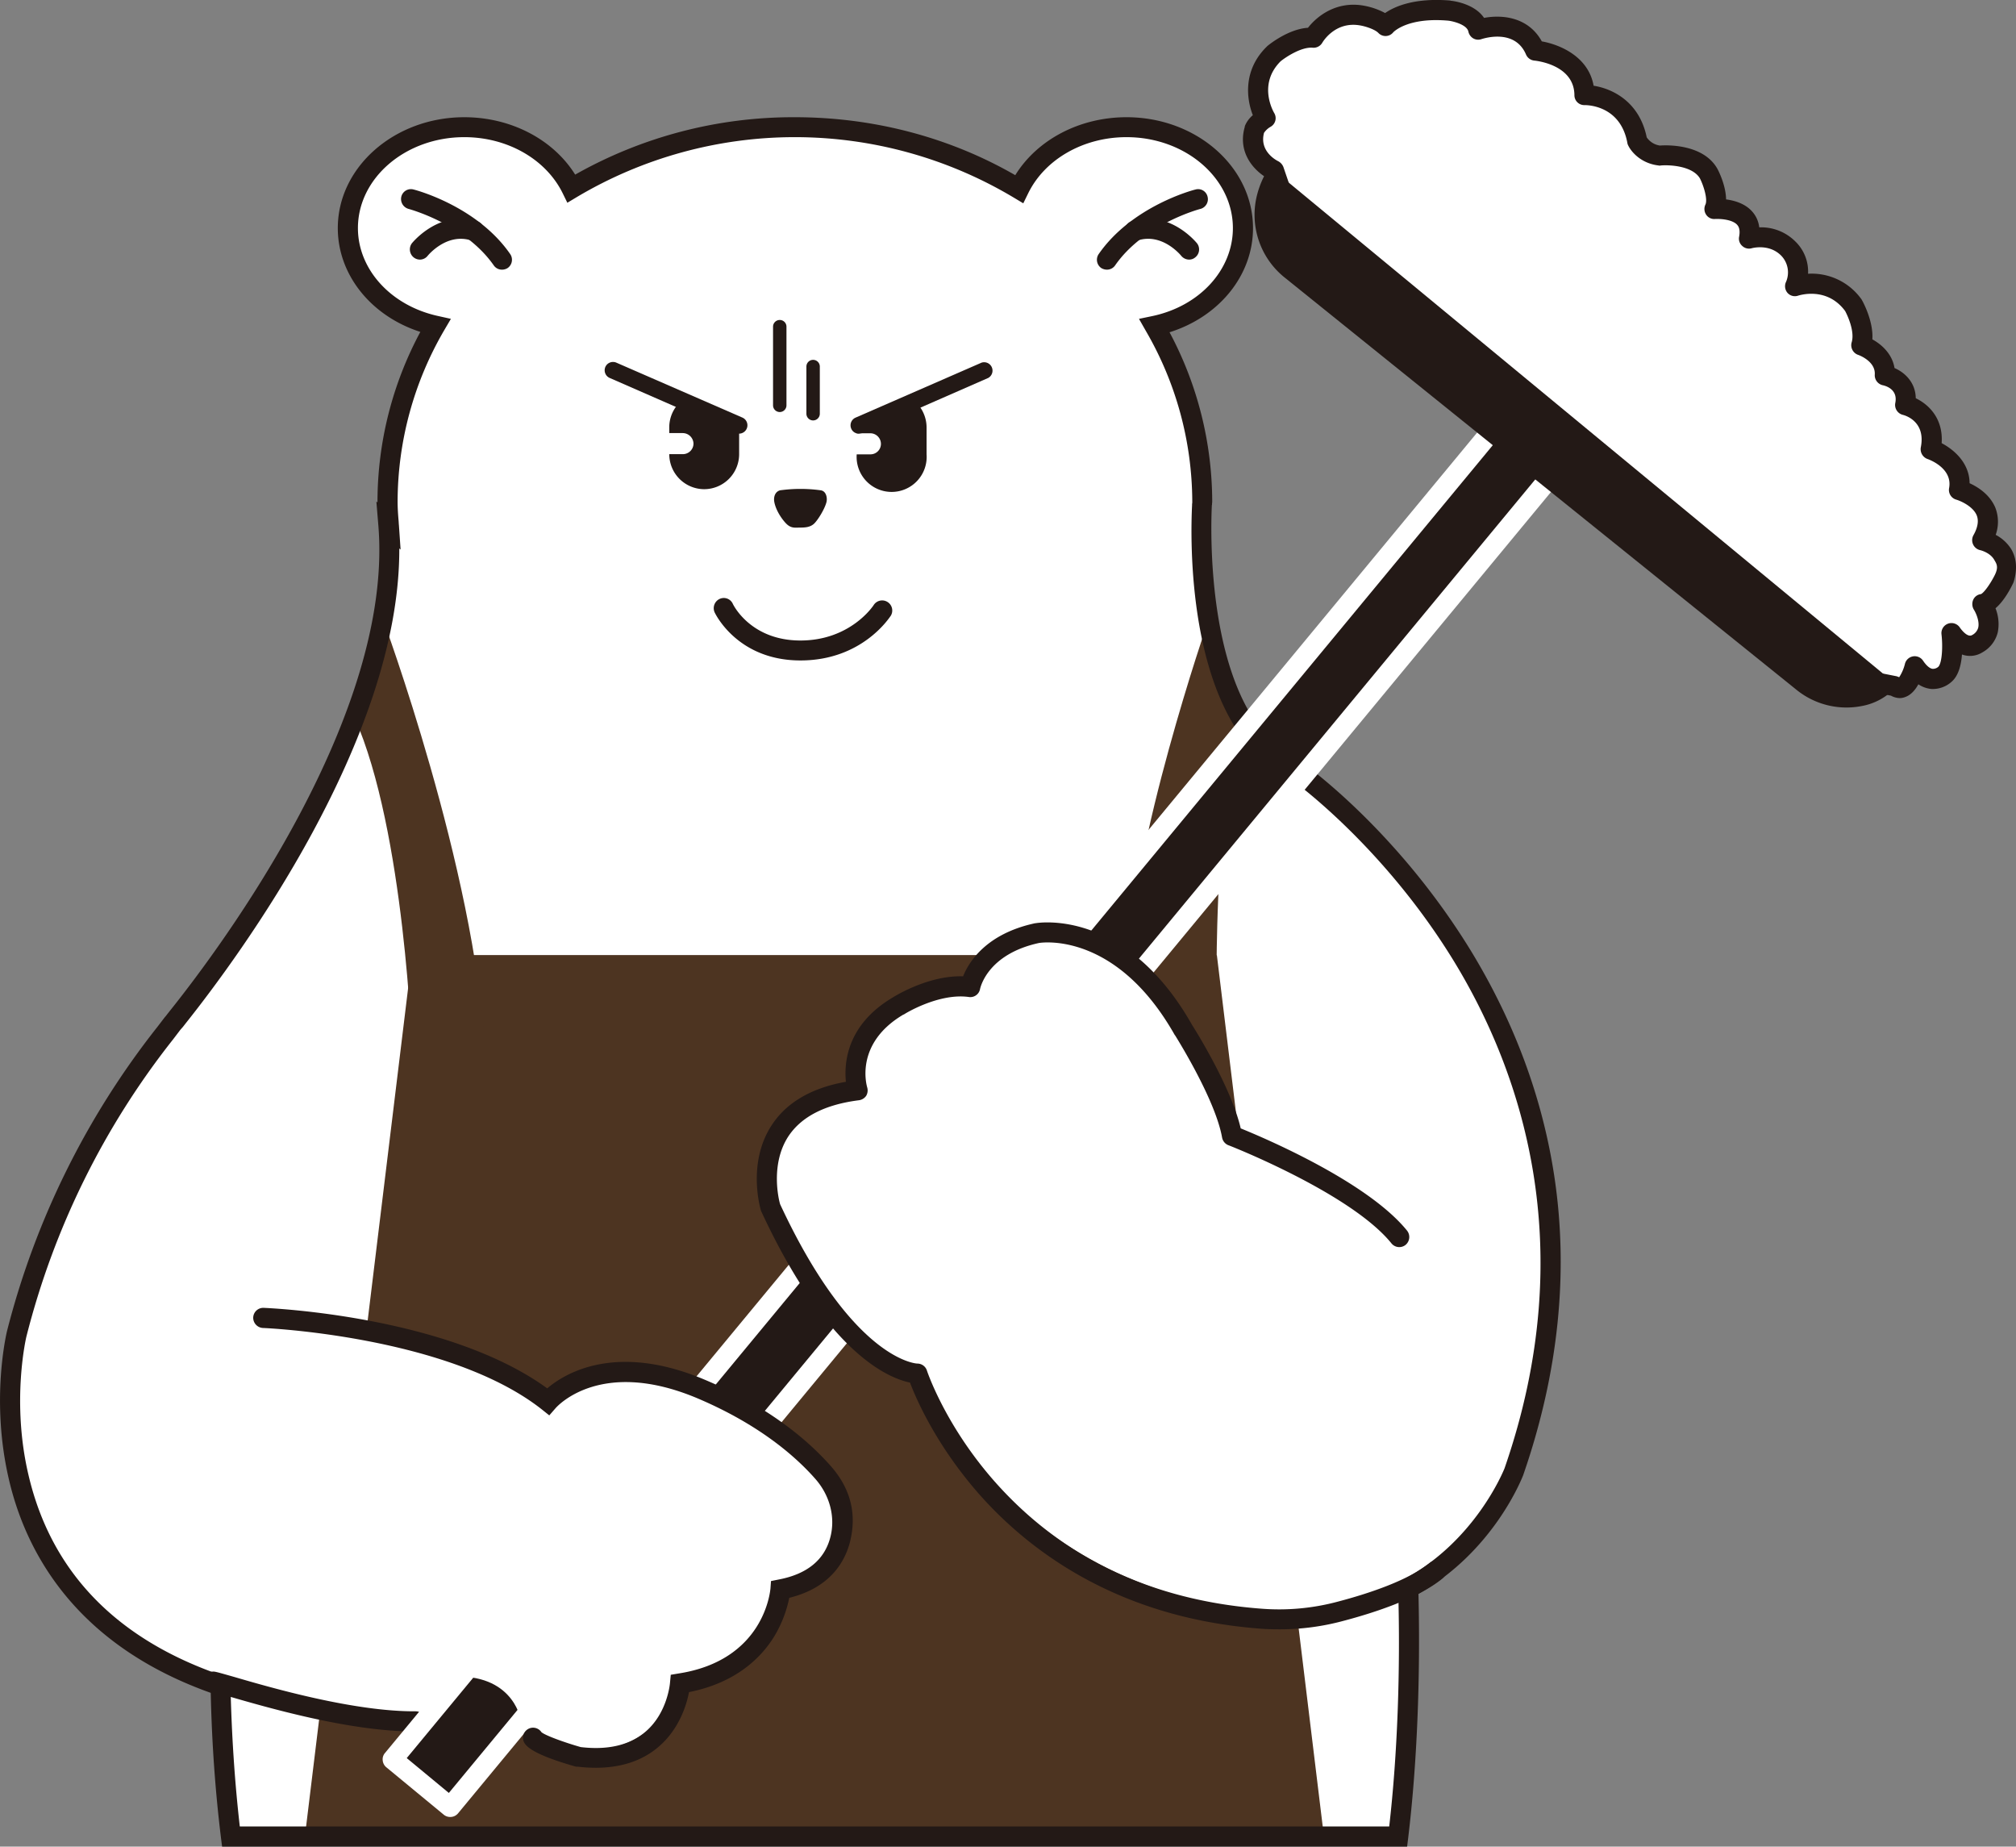
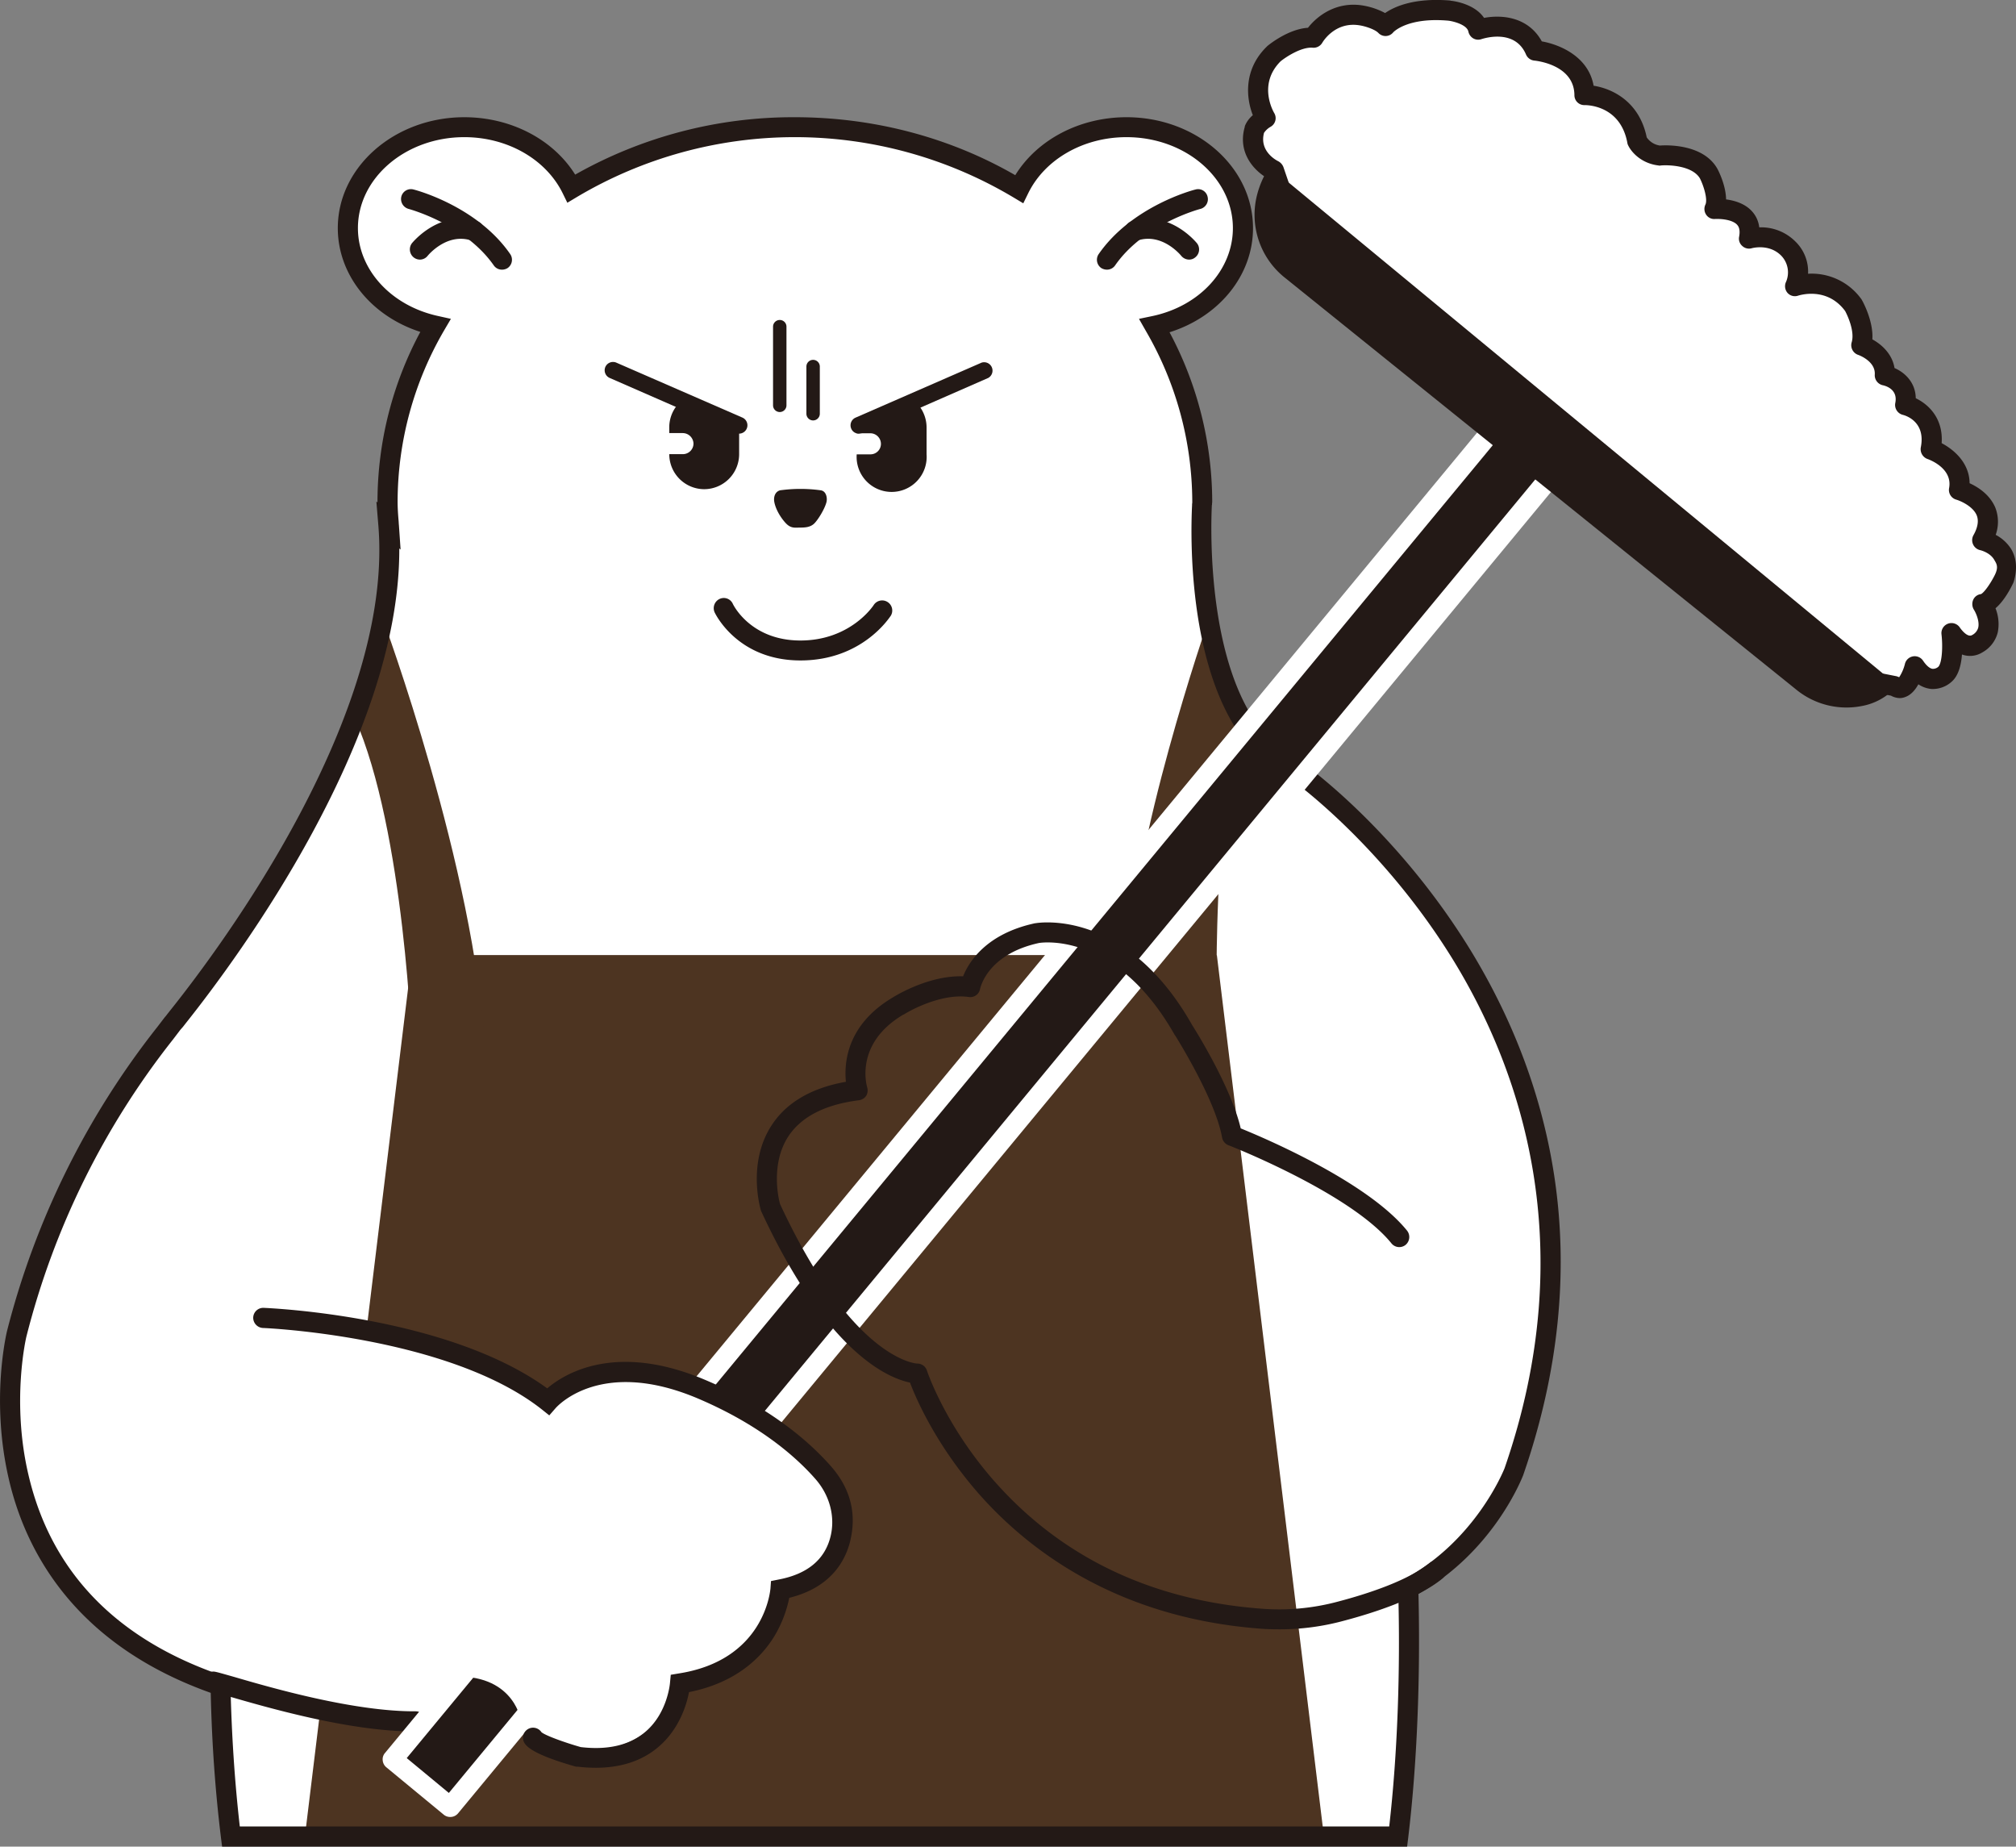
<svg xmlns="http://www.w3.org/2000/svg" width="1082" height="990.9" viewBox="0 0 1082 990.9">
  <rect x="0" y="0" width="1082" height="990.9" fill="#808080" stroke="none" />
  <defs>
    <style>
      .cls-1 {
        fill: #fff;
      }

      .cls-2 {
        fill: #231916;
      }

      .cls-3 {
        fill: #4d3421;
      }
    </style>
  </defs>
  <g id="Layer_2" data-name="Layer 2">
    <g id="레이어_1" data-name="레이어 1">
      <g>
        <path class="cls-1" d="M683.7,91.4s-14.7-7-10.4-22c0,0,1-3,5.9-6,0,0-11.3-18.9,4.5-34.5,0,0,11.5-9.5,21.3-8.6,0,0,8.5-15.3,26.3-11.9,0,0,8.5,1.5,12.4,5.5,0,0,8.3-10.5,34.3-8.2,0,0,13.7,1.6,15.4,10.2,0,0,22.4-7.6,30.5,11.2,0,0,26.4,2.4,26.5,23.9,0,0,23.6-.4,28.3,24.6a15.4,15.4,0,0,0,12.1,7.9s19.9-1.9,26.3,9.8c0,0,6.3,12.2,3,18.9,0,0,22-1.8,18.6,15.9,0,0,12.3-3.7,21.1,5.4s3.6,20.1,3.6,20.1,19-6.8,31.4,10.4c0,0,7,11.9,4.1,21.3,0,0,13.4,4.5,12.7,16.1,0,0,13.5,2.8,10.9,16,0,0,17.6,4.3,13.7,23.8,0,0,18.2,6,15.2,21.7,0,0,23.8,6.7,12.4,27,0,0,17,3.5,11.8,20.7,0,0-6.2,13-11.7,13.5,0,0,9.2,14.4-2.8,21.4-7.4,4.3-13.8-5.9-13.8-5.9s2.2,16.8-3.2,22c0,0-8,8.3-16.5-4.1,0,0-3.8,15.7-10.7,10.7l-33.1-6.6L697.3,131.1Z" />
        <path class="cls-2" d="M1019.6,374.6a10.1,10.1,0,0,1-4.7-1.3l-32.1-6.4a5.5,5.5,0,0,1-2.3-1.1L694,135.3a5.1,5.1,0,0,1-1.7-2.4l-13-37.8c-6.5-4-15.2-13.4-11.2-27.1v-.3a15,15,0,0,1,4.3-5.9c-3.6-9.2-5.1-24.4,7.4-36.7l.4-.4c1.2-1,11.3-9.1,21.8-9.8C707,8.5,717.5.3,732.3,3.1A38.6,38.6,0,0,1,743.4,7c5.2-3.6,15.9-8.3,35.1-6.7a.1.1,0,0,0,.1.1c1.5.1,12.8,1.6,17.9,9.2,9.6-1.8,23.7-.6,31,12.6,10.1,1.8,25.1,8.4,27.8,23.8,10.2,1.6,24.6,8.6,28.5,27.7a10.3,10.3,0,0,0,7.1,4.4c4-.3,23.5-.8,30.9,12.6.1.1.1.1.1.2.9,1.7,4.4,9,4.5,16.1,4.5.6,10.2,2.2,14,6.5a15.3,15.3,0,0,1,3.8,8.5,26,26,0,0,1,19.5,7.7,22.5,22.5,0,0,1,6.7,17.2,32.8,32.8,0,0,1,28.8,13.9c.1.2.1.3.2.4s6.2,11,5.5,20.9c5.1,2.8,10.7,7.9,11.9,15.4,5.6,2.4,11.3,7.8,11.4,16.2,6.9,3.3,14.8,10.8,13.9,24.1,6.8,3.6,14.9,10.7,15,21.5,4.4,2,10.8,6,13.8,13.1a20.9,20.9,0,0,1,.2,14.6,21.8,21.8,0,0,1,8.3,7.6c2.9,4.9,3.4,10.8,1.4,17.5l-.3.8c-1.6,3.3-5,9.7-9.5,13.5a22.9,22.9,0,0,1,1.2,13,17,17,0,0,1-8.3,10.7,12.5,12.5,0,0,1-10.9,1.1c-.4,5.3-1.7,10.9-5.1,14.2a15.1,15.1,0,0,1-11.4,4.3,15.2,15.2,0,0,1-6.9-2.5c-1.6,2.9-3.9,5.7-7,6.8A8,8,0,0,1,1019.6,374.6Zm-33.4-18,31.8,6.3,1.3.5a23.2,23.2,0,0,0,3.1-7.2,5.4,5.4,0,0,1,9.7-1.7c1.8,2.7,3.7,4.3,5.2,4.4a4.3,4.3,0,0,0,3-1.1c2-2,2.5-10.8,1.7-17.5a5.4,5.4,0,0,1,9.9-3.5s3.8,5.6,6.5,4a6.4,6.4,0,0,0,3.3-3.9c.9-3.6-1.4-8.4-2.4-9.9a5.8,5.8,0,0,1-.2-5.3,5.2,5.2,0,0,1,4.1-2.9c1.7-.8,5.1-5.6,7.4-10.2s.8-6.3-.4-8.4c-2.3-3.8-7.4-5-7.5-5a5.5,5.5,0,0,1-3.6-7.9c2.4-4.2,3-7.9,1.8-10.8-2-4.8-8.6-7.7-11-8.4a5.4,5.4,0,0,1-3.8-6.2c2-10.8-11-15.4-11.6-15.6a5.6,5.6,0,0,1-3.6-6.2c2.8-14-8.4-17.2-9.7-17.5a5.5,5.5,0,0,1-4-6.3c1.5-7.2-4.8-9.2-6.8-9.6a5.5,5.5,0,0,1-4.2-5.7c.5-7.3-8.9-10.6-9-10.6a5.5,5.5,0,0,1-3.4-6.7c1.7-5.6-1.9-13.8-3.5-16.8-9.9-13.4-24.9-8.3-25.1-8.3a5.3,5.3,0,0,1-5.8-1.4,5.5,5.5,0,0,1-.8-6,12.9,12.9,0,0,0-2.6-14c-6.4-6.5-15.4-4.1-15.8-4a5.3,5.3,0,0,1-5.1-1.2,5.2,5.2,0,0,1-1.7-5c.8-4.3-.6-5.8-1-6.3-2.7-3.1-9.6-3.3-11.8-3.2a5.2,5.2,0,0,1-4.9-2.3,5.5,5.5,0,0,1-.4-5.4c1.3-2.7-.8-9.8-2.9-14-4-6.9-16.6-7.4-21.1-7a2,2,0,0,1-1.1,0c-9.5-1.1-14.8-7.4-16.4-10.9a3.8,3.8,0,0,1-.4-1.3c-3.7-19.8-21-20.2-22.9-20.2a5.3,5.3,0,0,1-5.5-5.3c-.1-16.5-20.7-18.5-21.6-18.6a5.4,5.4,0,0,1-4.4-3.3c-5.9-13.7-22-8.8-23.9-8.2a5.3,5.3,0,0,1-4.4-.4,5.6,5.6,0,0,1-2.6-3.6c-.7-3.6-7.6-5.5-10.7-5.9-21.3-1.9-29,5.6-29.6,6.2a5.3,5.3,0,0,1-8,.4c-1.8-1.9-6.7-3.5-9.5-4-13.6-2.6-20.3,8.7-20.6,9.2a5.4,5.4,0,0,1-5.2,2.7c-6.1-.5-14.5,5.1-17.2,7.3-12.4,12.4-3.8,27.1-3.4,27.8A5.3,5.3,0,0,1,682,68a10.4,10.4,0,0,0-3.6,3.3C675.8,81.2,685,86,686,86.5a6,6,0,0,1,2.8,3.1l13.1,38.3ZM678.5,70.9h0v0Z" />
        <path class="cls-1" d="M695.8,413.7a74.8,74.8,0,0,0-10.5-6.3c-43.7-32.8-40.9-122.5-40.2-136.3,0-.7.1-1.3.1-2a187.1,187.1,0,0,0-25.6-94.2c27.3-5.9,47.5-27.2,47.5-52.5,0-29.9-28-54.1-62.5-54.1-25.9,0-48.2,13.7-57.6,33.2-34.5-21-75.9-33.2-120.4-33.2a232.2,232.2,0,0,0-119.9,32.8c-9.5-19.3-31.7-32.8-57.5-32.8-34.5,0-62.5,24.2-62.5,54.1,0,25.2,19.9,46.3,46.9,52.3A187.8,187.8,0,0,0,208,269.1c0,4.4.4,8.7.7,13.1l-.3-.3c8.2,103.7-85.5,229.4-112.6,263.5-1.1,1.2-2.1,2.6-3.2,3.9l-4.3,5.2.4-.2A429.4,429.4,0,0,0,9,715.8S-25.3,856,118.4,904.5c.5,26.2,2.2,53.2,5.5,81H750.4c4.8-40,6.7-87.7,5.4-133.2,41.3-22.1,56.6-62.5,56.6-62.5C894.3,553.5,695.8,413.7,695.8,413.7Z" />
        <path class="cls-3" d="M653,512.5s.7-100.7,14.1-127.4c0,0-13.6-34.2-18.9-51.3,0,0-41.6,120.6-42,183.4l18.6,26.9Z" />
        <polygon class="cls-3" points="710.4 984.1 653.1 512.5 221.2 512.5 163.8 984.1 710.4 984.1" />
        <path class="cls-2" d="M429.6,354.4c-33.6,0-45.6-24.8-46.1-25.9a5.5,5.5,0,0,1,2.7-7.1,5.3,5.3,0,0,1,7.1,2.6c.4.9,9.8,19.7,36.3,19.7s38.8-18.2,39.3-19a5.4,5.4,0,0,1,7.4-1.7,5.4,5.4,0,0,1,1.8,7.4C477.4,331.3,462.8,354.4,429.6,354.4Z" />
        <path class="cls-2" d="M594.1,144.7a5.9,5.9,0,0,1-3.1-.9,5.4,5.4,0,0,1-1.3-7.5c17.8-25.6,50.5-34.3,51.9-34.6a5.2,5.2,0,0,1,6.5,3.8,5.4,5.4,0,0,1-3.8,6.6c-.5.1-30.4,8.1-45.8,30.3A5.3,5.3,0,0,1,594.1,144.7Z" />
        <path class="cls-2" d="M638.2,139.3a5.5,5.5,0,0,1-4.2-2c-.5-.6-10.3-12.4-23.3-8.3a5.4,5.4,0,0,1-3.3-10.3c20.1-6.3,34.4,11.1,35,11.8a5.4,5.4,0,0,1-.9,7.6A5,5,0,0,1,638.2,139.3Z" />
        <path class="cls-2" d="M463.1,231.2a5.2,5.2,0,0,1-2.1.4h-1.2v.9h7.4a5.7,5.7,0,0,1,5.6,5.7,5.6,5.6,0,0,1-5.6,5.6h-7.4a18.8,18.8,0,1,0,37.5,0V229.4a19,19,0,0,0-3.9-11.5Z" />
        <path class="cls-2" d="M396.7,231.6a5.4,5.4,0,0,1-2.2-.4l-31.1-13.7a18.6,18.6,0,0,0-4.2,11.9v3h7.3a5.8,5.8,0,0,1,5.7,5.7,5.7,5.7,0,0,1-5.7,5.6h-7.3a18.8,18.8,0,0,0,18.7,18.8h0a18.8,18.8,0,0,0,18.8-18.8V231.6Z" />
        <path class="cls-2" d="M461,232.7a4.4,4.4,0,0,1-4.1-2.6,4.5,4.5,0,0,1,2.3-6l67.6-29.5a4.5,4.5,0,0,1,3.6,8.2l-67.6,29.6Z" />
        <path class="cls-2" d="M396.7,232.7l-1.8-.3-67.7-29.6a4.5,4.5,0,0,1-2.3-5.9,4.5,4.5,0,0,1,5.9-2.3l67.7,29.5a4.5,4.5,0,0,1-1.8,8.6Z" />
        <path class="cls-2" d="M418.5,221.1a3.6,3.6,0,0,1-3.6-3.6V175.3a3.6,3.6,0,1,1,7.2,0v42.2A3.6,3.6,0,0,1,418.5,221.1Z" />
        <path class="cls-2" d="M436.4,225.6a3.6,3.6,0,0,1-3.6-3.6V196.7a3.6,3.6,0,0,1,7.2,0V222A3.6,3.6,0,0,1,436.4,225.6Z" />
        <path class="cls-1" d="M107.2,904.7s108.8,22.4,112,22.1l22.7-27.3L141.3,816.2,95.6,856.8Z" />
        <path class="cls-2" d="M222.1,929.1c-35,0-80.2-13.3-99.6-18.9-3.9-1.2-8-2.4-8.9-2.5A5.4,5.4,0,0,1,115,897c1.4.2,3.8.9,10.5,2.8,19.2,5.6,64.1,18.7,97.6,18.5h.1a5.5,5.5,0,0,1,5.4,5.3,5.4,5.4,0,0,1-5.4,5.4Z" />
        <path class="cls-3" d="M221.2,564.5s-3.9-118.6-30.9-179.4c0,0,13.6-42.7,15.1-53.2,0,0,49.8,134.6,55,232.6Z" />
        <path class="cls-2" d="M269.4,144.7a5.3,5.3,0,0,1-4.4-2.3c-15.5-22.2-45.4-30.2-45.7-30.3a5.5,5.5,0,0,1-3.9-6.6,5.3,5.3,0,0,1,6.6-3.8c1.3.3,34.1,9,51.8,34.6a5.4,5.4,0,0,1-1.3,7.5A5.6,5.6,0,0,1,269.4,144.7Z" />
        <path class="cls-2" d="M225.3,139.3a5.4,5.4,0,0,1-3.3-1.2,5.5,5.5,0,0,1-.9-7.6c.6-.7,14.9-18.1,35-11.8a5.4,5.4,0,1,1-3.3,10.3c-13-4.1-22.9,7.8-23.3,8.3A5.3,5.3,0,0,1,225.3,139.3Z" />
        <path class="cls-2" d="M415.5,268.9c.6,4.1,3.4,8.8,6.2,11.8s5,2.4,7.9,2.4,5.2-.3,7.1-1.9,5.7-7.6,6.8-11.5c.7-2.3,0-6.2-3-6.6a79.6,79.6,0,0,0-21.8,0C416.1,263.8,415.2,266.4,415.5,268.9Z" />
        <path class="cls-2" d="M755.2,990.9h-636l-.6-4.7c-3.1-25.4-4.9-50.9-5.5-77.8-73.8-26.3-99.8-77-108.5-115.3C-5,751.2,3.4,716,3.7,714.5A437.5,437.5,0,0,1,84.5,551l3.9-5.1a18.3,18.3,0,0,0,1.3-1.6l1.9-2.4c28.1-35.2,119.5-158.4,111.5-259.5L202,269.1l.6.5v-.5a193,193,0,0,1,23-91c-26.4-8.5-44.3-30.6-44.3-55.7,0-32.8,30.5-59.5,67.9-59.5,25,0,47.7,11.9,59.5,30.8A237.6,237.6,0,0,1,426.6,62.9c42.1,0,82.9,10.7,118.3,31.1,11.8-19.1,34.6-31.1,59.7-31.1,37.5,0,67.9,26.7,67.9,59.5,0,25.3-18.1,47.5-44.8,55.9a193.3,193.3,0,0,1,22.9,90.8c0,.5-.1,1-.1,1.5a.9.9,0,0,1-.1.5v.3c-.5,10.1-3.8,99.8,37.8,131.4a101.6,101.6,0,0,1,10.8,6.5c2.7,1.9,51.2,36.8,90.5,101,23.2,38.1,38.2,78.5,44.6,120.2,8,52.1,2.4,106.3-16.6,161.1h0c-.7,1.7-15.8,40.7-56.2,63.7,1.1,45.4-.8,91.7-5.5,130.8ZM128.7,980.1H745.6c4.4-38.4,6.1-83.6,4.8-127.7v-3.3l3-1.6c38.2-20.4,53.4-57.9,54.1-59.6,41.6-120,8.2-214.1-27.1-272-38.4-62.8-87.1-97.5-87.6-97.8h-.1a76.5,76.5,0,0,0-9.8-5.9l-.4-.2-.3-.2c-45.4-34-43.3-123-42.4-140.8a4.9,4.9,0,0,1,.1-1.2v-.6A183,183,0,0,0,615,177.6l-3.7-6.5,7.2-1.5c25.5-5.4,43.2-24.9,43.2-47.2,0-26.9-25.6-48.8-57.1-48.8-23.2,0-43.9,11.9-52.8,30.2l-2.6,5.3-5-3a229,229,0,0,0-234.7-.3l-5,3-2.6-5.3c-9-18.1-29.6-29.9-52.7-29.9-31.5,0-57.1,21.9-57.1,48.8,0,22.1,17.6,41.5,42.7,47.1l7.2,1.6-3.7,6.3a183.1,183.1,0,0,0-24.9,91.7c0,3.3.2,6.6.5,10,.1.9.1,1.8.2,2.7l.9,13.1-.7-.6C214.7,396.6,127.6,514,100,548.7L98.2,551l-1.4,1.6-3.8,5A425.2,425.2,0,0,0,14.2,717.1c-.1.3-8.2,34.6,1,74C27.3,843.5,62.6,880,120.1,899.4l3.6,1.2v3.8C124.3,930.7,125.9,955.5,128.7,980.1Z" />
        <rect class="cls-2" x="508.2" y="118" width="40.1" height="947.58" transform="translate(498.5 -200.9) rotate(39.6)" />
        <path class="cls-1" d="M241.6,975a5.4,5.4,0,0,1-3.4-1.2l-30.9-25.5a5.4,5.4,0,0,1-1.9-3.7,5.1,5.1,0,0,1,1.2-3.9l604-730.1a5.4,5.4,0,0,1,7.6-.8l30.9,25.6A5.2,5.2,0,0,1,851,239a5.8,5.8,0,0,1-1.2,4l-604,730.1A5.4,5.4,0,0,1,241.6,975Zm-23.3-31.6,22.6,18.7L838.1,240.2l-22.6-18.6Z" />
-         <path class="cls-2" d="M681.4,89.5a49,49,0,0,0-6.7,15,43.1,43.1,0,0,0,15,44.6L964,370a42.6,42.6,0,0,0,35,8.9,32.4,32.4,0,0,0,19.3-11.1Z" />
+         <path class="cls-2" d="M681.4,89.5a49,49,0,0,0-6.7,15,43.1,43.1,0,0,0,15,44.6L964,370a42.6,42.6,0,0,0,35,8.9,32.4,32.4,0,0,0,19.3-11.1" />
        <path class="cls-1" d="M141.3,707.1S242.1,711,294.1,752c0,0,25.8-30.5,81.9-6.8,35,14.7,55.4,33.1,65.7,44.8,8.7,9.9,12.5,23.3,9.3,36-2.9,11.1-11.1,22.8-32.2,26.8,0,0-2.8,42.5-53.8,50.4,0,0-10.5,39.9-55.6,35.7,0,0-28.3-.6-30.2-17.1,0,0-4.7-25.9-40.9-21.7L127.5,894Z" />
-         <path class="cls-1" d="M753.2,663.7c-22.8-28.4-89.8-54.4-89.8-54.4-3.9-22-25.9-56.7-25.9-56.7-33.9-59.8-78.6-52-78.6-52-32,6.9-35.9,29-35.9,29-18.4-2.6-38.6,10.1-38.6,10.1-30.9,18.1-21.8,45.3-21.8,45.3-63.5,7.9-46.7,63-46.7,63,41.7,89.8,78.7,89,78.7,89S539,861,698.1,866.3l42.2-2.5Z" />
        <path class="cls-2" d="M319.7,948.6a81.4,81.4,0,0,1-9.7-.6h-.9c-15.9-4.5-25.1-8.7-27.5-12.5a5.4,5.4,0,0,1,9-6c2.1,1.8,12.6,5.6,21.1,8,14.4,1.7,25.9-1,34.2-7.8,12.4-10.1,13.7-26.6,13.7-26.8l.4-4.2,4.2-.7c45.8-7.1,49.1-43.9,49.3-45.5l.3-4.1,4-.8c15.4-2.9,24.8-10.6,27.9-22.9,2.7-10.6-.3-22.2-8-31-10.6-12.1-30.3-29.4-63.7-43.5-51.6-21.6-74.8,4.3-75.8,5.4l-3.4,3.9-4-3.2c-50-39.4-148.7-43.7-149.7-43.7a5.5,5.5,0,0,1-5.2-5.6,5.4,5.4,0,0,1,5.6-5.2c4.1.2,98.7,4.3,152.2,43.2,9.4-8,36.7-24.8,84.4-4.7,35.4,14.9,56.3,33.4,67.7,46.3s13.9,26.7,10.4,40.8c-2.8,10.8-10.7,24.6-32.6,30a65.1,65.1,0,0,1-8,20.6c-6.7,11-20.1,24.9-45.8,30-1.3,6.8-5.3,20.3-17,29.9C344.2,945,333.1,948.6,319.7,948.6Zm-28.9-18.8Z" />
        <path class="cls-2" d="M686.3,874.3c-3.5,0-7-.1-10.5-.4-76.8-6-123.9-42.4-150-71.8-23.2-26.3-34.1-51.4-37.4-60.2-11.3-2.3-44.4-15.6-79.7-91.6l-.3-.7c-.3-1-7.5-25.4,5.7-45.7,7.9-12.2,21.3-20.1,39.9-23.4-1-10.2.4-30.7,25.4-45.4,1.6-1,19.3-11.8,37.5-11.2,3.1-7.8,12.5-22.9,38.7-28.5h.2c1.9-.3,48.7-7.8,84,54.6,1.6,2.5,20.9,33.2,26.1,55.5,13.1,5.3,68.2,28.8,89.3,54.9a5.5,5.5,0,0,1-.8,7.6,5.4,5.4,0,0,1-7.6-.8c-21.7-26.9-86.9-52.5-87.6-52.7a5.5,5.5,0,0,1-3.3-4.1c-3.7-20.8-25-54.4-25.2-54.8l-.2-.2c-31-54.8-70.2-49.8-72.8-49.4-27.7,6-31.5,23.9-31.7,24.7a5.3,5.3,0,0,1-6,4.3c-16.2-2.3-34.8,9.2-34.9,9.4h-.2c-26.8,15.8-19.5,38.8-19.5,39a5.7,5.7,0,0,1-.5,4.6,5.6,5.6,0,0,1-3.9,2.4c-18.2,2.3-30.9,8.8-37.9,19.4-9.7,14.9-5.2,33.8-4.4,36.4,39.1,84,73.3,85.5,73.6,85.5a5.4,5.4,0,0,1,5.2,3.8c.1.3,9.8,29.6,36.7,59.9,35.9,40.4,83.9,63.3,142.4,67.8a121.7,121.7,0,0,0,41.6-3.8c16-4.2,37.6-11.3,49.1-20.7a5.4,5.4,0,1,1,6.8,8.4c-13,10.6-36.1,18.2-53.2,22.7A130.5,130.5,0,0,1,686.3,874.3Z" />
      </g>
    </g>
  </g>
</svg>